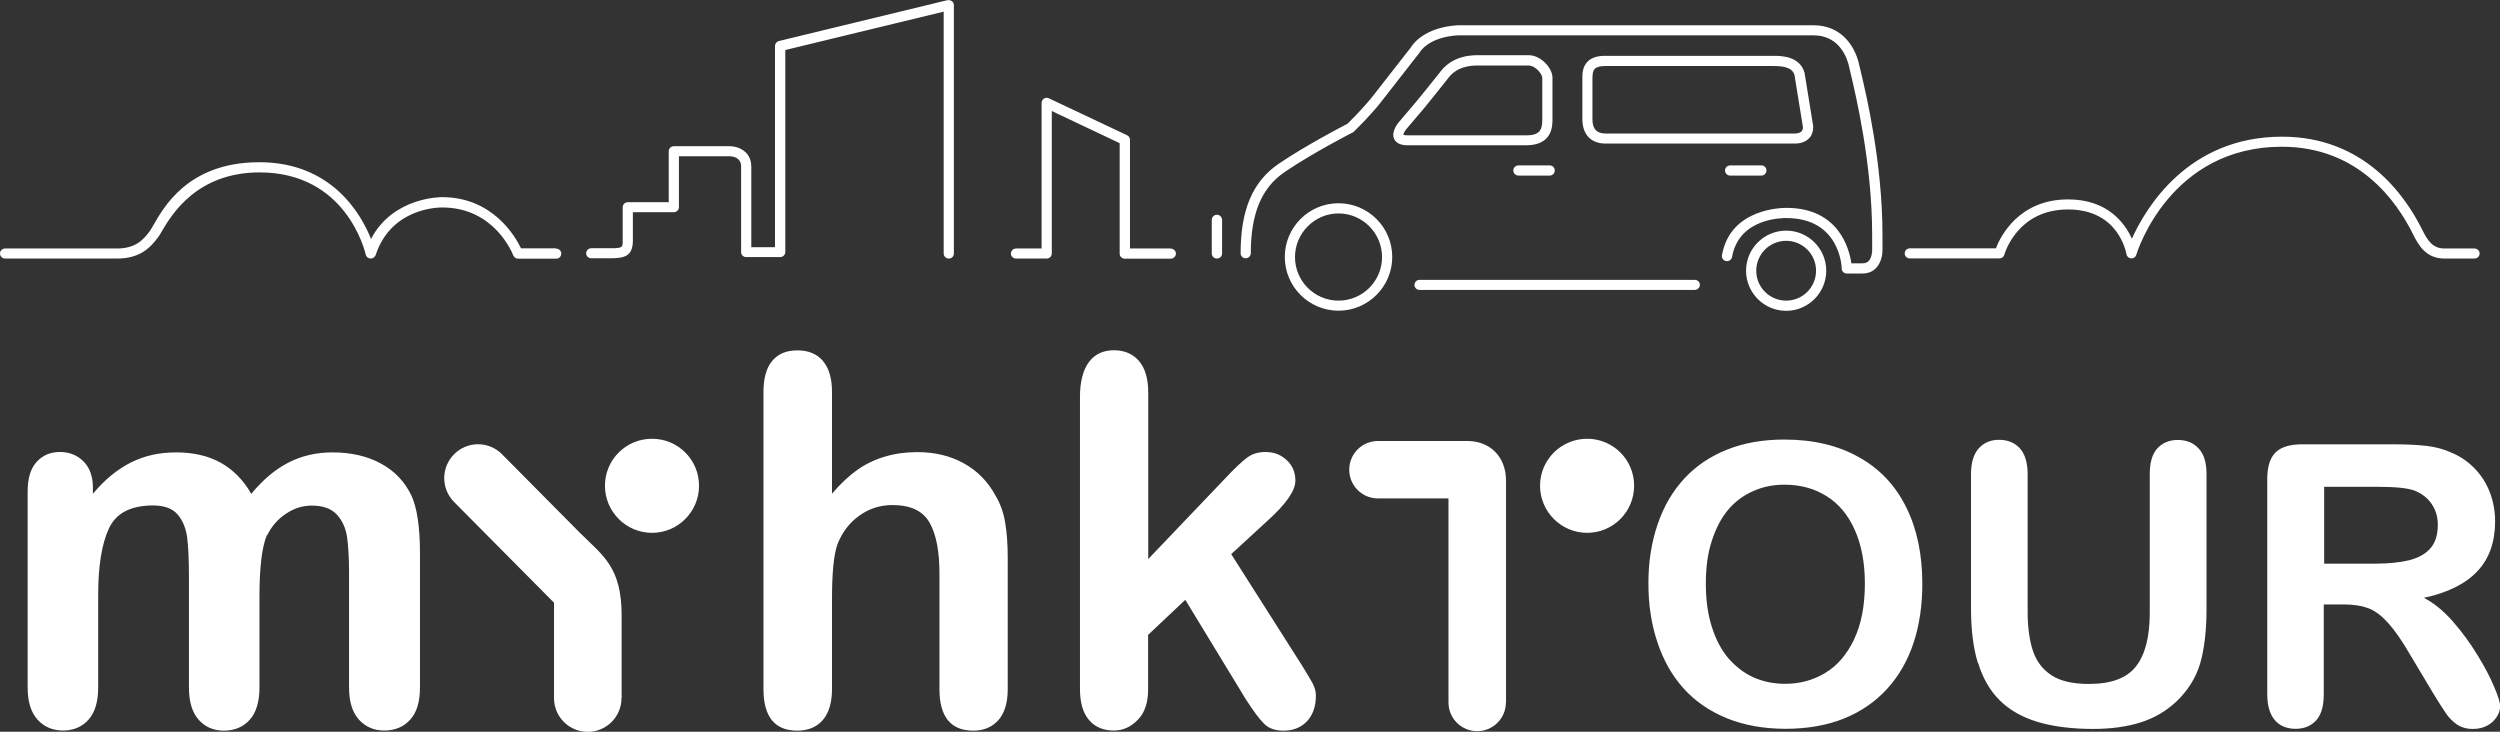
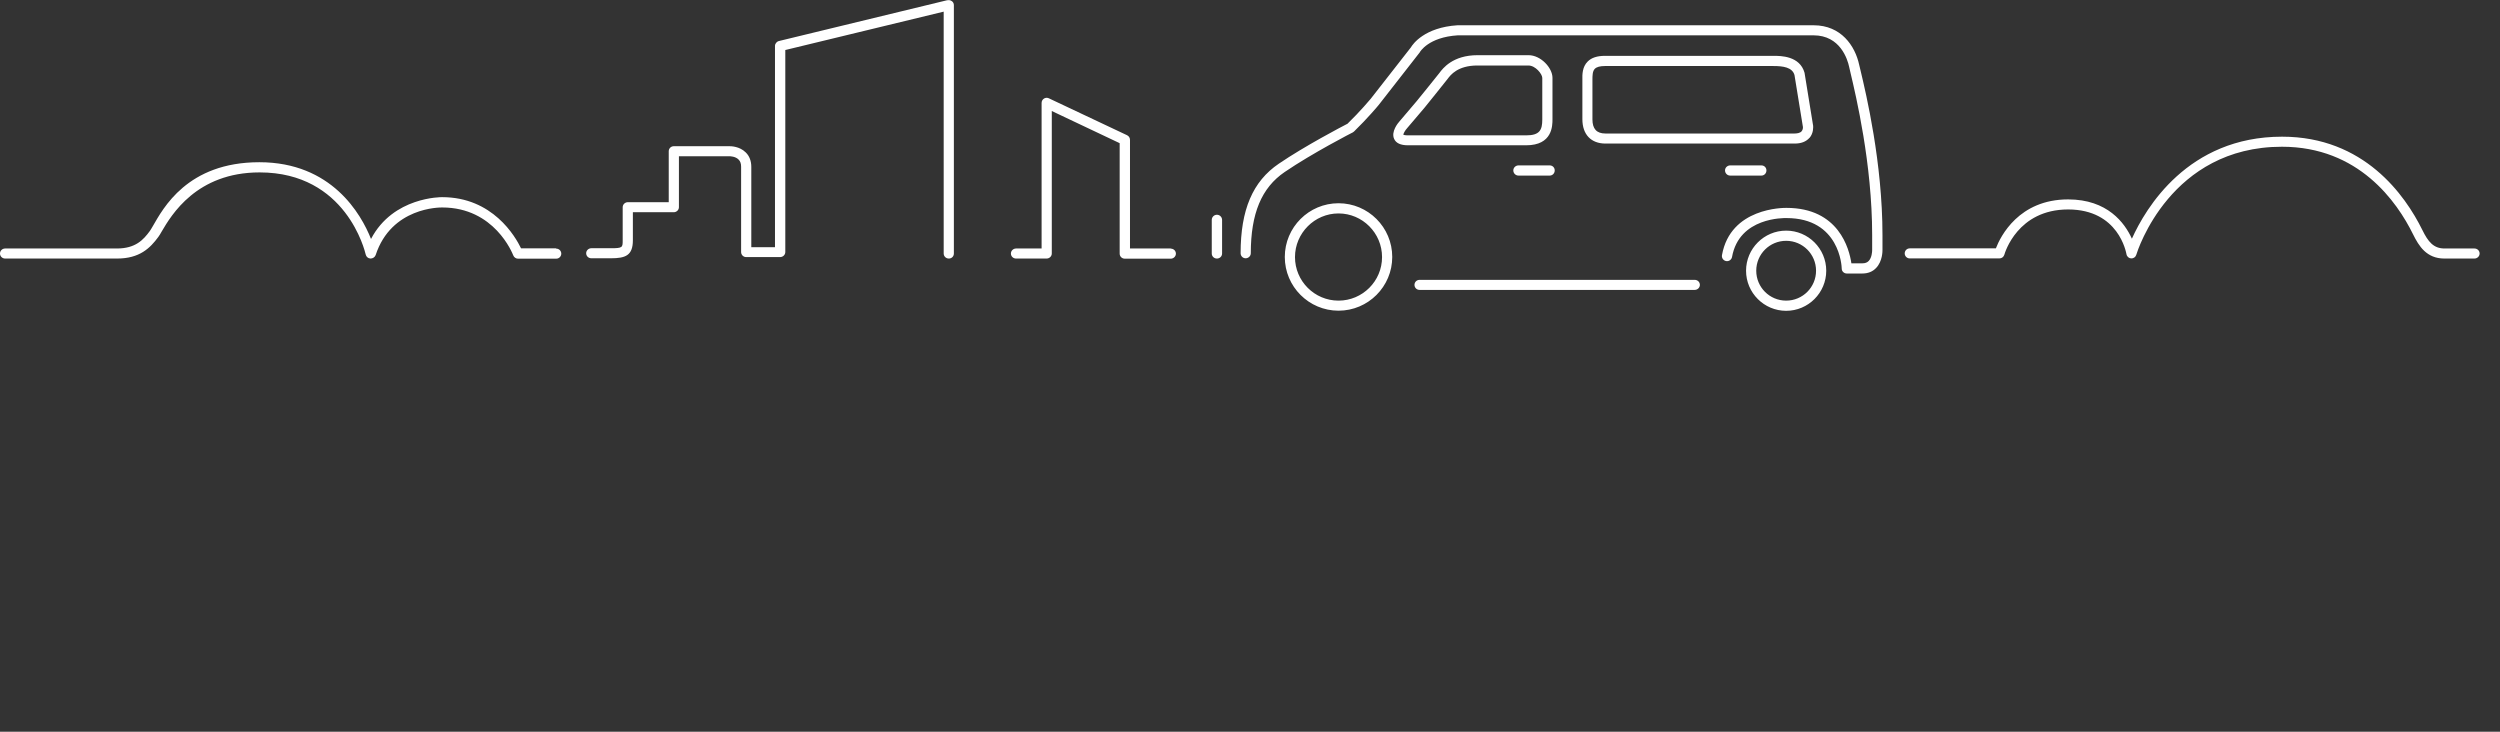
<svg xmlns="http://www.w3.org/2000/svg" id="Layer_2" data-name="Layer 2" viewBox="0 0 188.94 55.3">
  <rect x="0" y="0" width="188.94" height="55.3" fill="#333333" stroke="none" />
  <defs>
    <style>      .cls-1 {        fill: #fff;      }    </style>
  </defs>
  <g id="Layer_1-2" data-name="Layer 1">
-     <path class="cls-1" d="M52.83,36.71c0,1.96-1.59,3.56-3.55,3.56s-3.56-1.59-3.56-3.56,1.59-3.55,3.56-3.55,3.55,1.59,3.55,3.55Zm-5.85,16.04v-6.23c0-3.67-1.41-4.52-3.15-6.25l-5.89-5.94c-.99-1-2.61-1.01-3.61-.01-1,.99-1.01,2.6-.02,3.61l7.56,7.62v7.21c0,1.41,1.14,2.55,2.55,2.55s2.55-1.14,2.55-2.55Zm-26.79-12.3c.34-.68,.82-1.23,1.43-1.63,.61-.41,1.26-.61,1.94-.61,.85,0,1.48,.23,1.9,.68,.41,.46,.67,1.02,.77,1.69,.09,.67,.15,1.56,.15,2.67v8.7c0,1.08,.25,1.89,.75,2.44,.5,.55,1.14,.82,1.92,.82s1.46-.27,1.95-.82c.5-.54,.74-1.36,.74-2.45v-10.1c0-2.01-.22-3.48-.66-4.42-.51-1.04-1.27-1.84-2.3-2.39-1.02-.56-2.25-.84-3.66-.84-1.22,0-2.32,.26-3.32,.77-1,.51-1.93,1.3-2.81,2.36-.6-1.05-1.38-1.83-2.31-2.35-.94-.52-2.06-.78-3.36-.78s-2.39,.25-3.42,.76c-1.02,.51-1.98,1.29-2.88,2.37v-.49c0-.83-.24-1.49-.71-1.96-.47-.47-1.07-.71-1.78-.71s-1.32,.25-1.77,.76c-.45,.5-.67,1.24-.67,2.22v14.81c0,1.08,.25,1.89,.75,2.44,.5,.55,1.15,.82,1.93,.82s1.44-.28,1.92-.82c.49-.55,.73-1.36,.73-2.44v-7c0-2.17,.27-3.84,.81-5.01,.54-1.16,1.65-1.74,3.34-1.74,.85,0,1.47,.23,1.86,.69,.39,.46,.63,1.05,.72,1.77,.09,.72,.13,1.73,.13,3.04v8.25c0,1.09,.25,1.91,.74,2.45,.48,.54,1.12,.82,1.9,.82s1.47-.27,1.95-.82c.49-.54,.74-1.36,.74-2.45v-6.88c0-2.21,.19-3.75,.56-4.63Zm42-13.18c-.46-.53-1.1-.79-1.93-.79s-1.44,.26-1.89,.78c-.44,.52-.67,1.31-.67,2.36v22.45c0,2.1,.85,3.15,2.56,3.15,.82,0,1.46-.27,1.93-.81,.46-.54,.69-1.32,.69-2.34v-6.85c0-1.97,.14-3.34,.42-4.11,.37-.92,.92-1.63,1.66-2.15,.74-.53,1.57-.79,2.49-.79,1.38,0,2.31,.45,2.81,1.34,.5,.89,.74,2.16,.74,3.82v8.74c0,2.1,.85,3.15,2.56,3.15,.78,0,1.41-.26,1.89-.79,.47-.53,.71-1.31,.71-2.35v-9.92c0-.99-.06-1.88-.19-2.64-.12-.77-.37-1.46-.74-2.08-.58-1.06-1.38-1.87-2.4-2.43-1.01-.56-2.18-.84-3.5-.84-.87,0-1.69,.11-2.45,.34-.75,.22-1.45,.55-2.08,1-.63,.44-1.27,1.04-1.92,1.8v-7.68c0-1.04-.23-1.82-.69-2.35Zm33.36,27.44c.34,.34,.83,.51,1.46,.51,.73,0,1.32-.24,1.77-.71,.44-.48,.67-1.12,.67-1.95,0-.29-.08-.6-.25-.92-.17-.32-.46-.8-.84-1.41l-5.31-8.35,2.74-2.52c1.41-1.27,2.11-2.28,2.11-3.03,0-.62-.21-1.14-.65-1.55-.43-.41-.96-.62-1.61-.62-.55,0-1.01,.14-1.38,.42-.38,.28-.93,.79-1.65,1.56l-5.83,6.11v-12.56c0-1.06-.23-1.86-.7-2.41-.47-.54-1.1-.81-1.9-.81s-1.45,.3-1.89,.9c-.44,.6-.67,1.48-.67,2.63v22.07c0,1.04,.23,1.82,.69,2.35,.45,.53,1.08,.79,1.87,.79,.69,0,1.29-.27,1.81-.81,.53-.54,.78-1.3,.78-2.3v-4.12l2.81-2.65,4.57,7.51c.58,.9,1.04,1.52,1.39,1.86Z" />
-     <path class="cls-1" d="M130.53,33.98c-1.27,.5-2.35,1.23-3.23,2.18-.88,.95-1.56,2.1-2.02,3.46-.47,1.36-.7,2.85-.7,4.47s.22,3.06,.67,4.42c.45,1.37,1.11,2.54,1.98,3.51,.87,.97,1.96,1.72,3.27,2.26,1.31,.53,2.79,.8,4.44,.8s3.14-.26,4.43-.78c1.28-.52,2.37-1.27,3.26-2.25,.89-.98,1.55-2.14,1.99-3.47,.44-1.34,.66-2.82,.66-4.46,0-2.21-.4-4.14-1.21-5.77-.81-1.64-1.99-2.91-3.57-3.79-1.57-.89-3.45-1.34-5.65-1.34-1.61,0-3.05,.25-4.32,.76Zm9.6,14.34c-.55,1.14-1.27,1.99-2.19,2.54-.91,.55-1.92,.82-3.02,.82-.86,0-1.64-.16-2.36-.47-.72-.32-1.35-.8-1.91-1.43-.55-.64-.98-1.45-1.28-2.42-.31-.97-.45-2.06-.45-3.26s.14-2.27,.45-3.22c.31-.96,.72-1.74,1.24-2.36,.53-.62,1.15-1.08,1.88-1.4,.72-.33,1.52-.49,2.37-.49,1.21,0,2.27,.29,3.19,.87,.93,.58,1.64,1.44,2.14,2.58,.5,1.13,.75,2.48,.75,4.02,0,1.67-.27,3.08-.82,4.23Zm9.37,1.78c.34,1.14,.89,2.09,1.63,2.83,.74,.73,1.7,1.28,2.87,1.63,1.17,.35,2.57,.53,4.19,.53,1.37,0,2.56-.17,3.58-.49,1.02-.32,1.91-.84,2.68-1.55,.89-.84,1.5-1.81,1.83-2.91,.32-1.11,.48-2.49,.48-4.14v-10.16c0-.87-.19-1.52-.6-1.95-.4-.43-.92-.64-1.57-.64s-1.16,.22-1.55,.64c-.39,.43-.57,1.08-.57,1.95v10.48c0,1.81-.35,3.16-1.04,4.04-.69,.89-1.88,1.33-3.55,1.33-1.21,0-2.15-.21-2.83-.65-.67-.44-1.14-1.05-1.41-1.85-.26-.79-.4-1.78-.4-2.96v-10.4c0-.86-.2-1.51-.58-1.94-.39-.43-.92-.65-1.58-.65s-1.15,.22-1.54,.65c-.38,.43-.58,1.08-.58,1.94v10.16c0,1.6,.17,2.97,.52,4.12Zm29.53-4.12c.5,.2,.99,.58,1.48,1.13,.49,.54,1.04,1.34,1.65,2.39l1.71,2.86c.41,.67,.73,1.18,.97,1.53,.23,.34,.51,.63,.84,.86,.33,.22,.73,.34,1.21,.34,.4,0,.76-.08,1.06-.24,.31-.16,.55-.38,.73-.65,.18-.27,.27-.55,.27-.83s-.15-.76-.46-1.48c-.3-.72-.72-1.52-1.27-2.41-.54-.89-1.16-1.73-1.85-2.52-.69-.79-1.42-1.38-2.18-1.78,1.81-.39,3.15-1.06,4.04-2.01,.89-.94,1.34-2.2,1.34-3.78,0-.77-.14-1.5-.4-2.19-.27-.69-.65-1.29-1.16-1.81-.51-.52-1.1-.92-1.76-1.19-.54-.25-1.17-.42-1.85-.5-.68-.08-1.5-.12-2.46-.12h-6.97c-.92,0-1.59,.21-2,.62-.41,.41-.62,1.08-.62,2v16.26c0,.85,.19,1.51,.56,1.95,.38,.45,.91,.67,1.59,.67,.63,0,1.15-.21,1.54-.63,.39-.43,.58-1.08,.58-1.98v-6.79h1.5c.76,0,1.39,.1,1.89,.3Zm3.52-8.87c.53,.22,.94,.55,1.24,1,.3,.45,.45,.96,.45,1.55,0,.75-.18,1.34-.55,1.77-.37,.43-.91,.73-1.61,.91-.7,.17-1.57,.26-2.59,.26h-3.84v-5.81h3.95c1.47,0,2.46,.1,2.96,.32Zm-62.6-3.95c-1.96,0-3.56,1.59-3.56,3.55s1.6,3.56,3.56,3.56,3.55-1.59,3.55-3.56-1.59-3.55-3.55-3.55Zm0,0c-1.96,0-3.56,1.59-3.56,3.55s1.6,3.56,3.56,3.56,3.55-1.59,3.55-3.56-1.59-3.55-3.55-3.55Zm-6.13,19.93v-16.75c0-1.88-1.27-3.01-2.91-3.01h-6.77c-1.2,0-2.17,.97-2.17,2.17s.97,2.17,2.17,2.17h5.33v15.42c0,1.2,.97,2.17,2.17,2.17s2.17-.97,2.17-2.17Z" />
    <path class="cls-1" d="M117.33,9.02v-3.14c0-.75-.88-1.71-1.81-1.71h-3.85c-1.88,0-2.63,1-2.89,1.35-.22,.29-1.7,2.11-1.71,2.12l-1.3,1.53c-.12,.13-.65,.78-.41,1.32,.14,.33,.5,.49,1.05,.49h8.93c1.99,0,1.99-1.48,1.99-1.97Zm-11.27,1.16h0c0-.09,.14-.34,.29-.5,0,0,0,0,0,0l1.31-1.54c.06-.08,1.5-1.85,1.74-2.17,.23-.31,.77-1.02,2.26-1.02h3.85c.54,0,1.05,.65,1.05,.94v3.14c0,.79-.19,1.2-1.22,1.2h-8.93c-.23,0-.32-.04-.34-.04Zm8.7,2.32c-.21,0-.39,.17-.39,.38s.17,.39,.39,.39h2.36c.21,0,.38-.17,.38-.39s-.17-.38-.38-.38h-2.36Zm-13.6,2.86c-2.24,0-4.06,1.82-4.06,4.06s1.82,4.06,4.06,4.06,4.06-1.82,4.06-4.06-1.82-4.06-4.06-4.06Zm0,7.36c-1.82,0-3.29-1.48-3.29-3.29s1.48-3.3,3.29-3.3,3.29,1.48,3.29,3.3-1.48,3.29-3.29,3.29Zm-9.19-6.49c-.21,0-.39,.17-.39,.39v2.54c0,.21,.17,.38,.39,.38s.39-.17,.39-.38v-2.54c0-.21-.17-.39-.39-.39Zm44.77-5.79c.34-.38,.29-.86,.29-.93l-.65-4.01c-.36-1.28-1.8-1.28-2.34-1.28h-12.74c-.59,0-1.02,.14-1.31,.43-.41,.41-.41,.98-.4,1.39v2.97s0,0,0,0c0,1.15,.65,1.84,1.75,1.84h14.29c.49,0,.86-.14,1.12-.43Zm-16.39-1.42v-2.89s0-.09,0-.09c0-.31,0-.66,.18-.84,.14-.14,.39-.21,.76-.21h12.74c.72,0,1.42,.09,1.59,.68l.64,3.94s.01,.18-.1,.31c-.12,.14-.36,.17-.54,.17h-14.29c-.66,0-.98-.35-.98-1.07Zm10.41,3.48c-.21,0-.39,.17-.39,.38s.17,.39,.39,.39h2.36c.21,0,.38-.17,.38-.39s-.17-.38-.38-.38h-2.36Zm4.23,4.93c-1.67,0-3.03,1.36-3.03,3.03s1.36,3.03,3.03,3.03,3.03-1.36,3.03-3.03-1.36-3.03-3.03-3.03Zm0,5.29c-1.25,0-2.26-1.01-2.26-2.26s1.01-2.26,2.26-2.26,2.26,1.01,2.26,2.26-1.01,2.26-2.26,2.26Zm7.28-4.95c0-5.47-1.24-10.69-1.65-12.41-.05-.21-.09-.36-.11-.46-.31-1.44-1.37-2.99-3.44-2.99h-26.92c-2.5,.16-3.38,1.43-3.52,1.67l-3.04,3.89s-.8,.96-1.75,1.88c-.41,.21-3.22,1.68-5.19,3.02-1.98,1.34-2.89,3.49-2.89,6.77,0,.21,.17,.38,.38,.38s.39-.17,.39-.38c0-3,.81-4.95,2.56-6.14,2.08-1.42,5.13-2.99,5.16-3,.03-.02,.06-.04,.09-.07,1-.97,1.81-1.94,1.85-1.99l3.06-3.92s.03-.04,.04-.05c.02-.05,.66-1.16,2.88-1.3h26.89c2.02,0,2.57,1.82,2.69,2.38,.02,.1,.06,.27,.11,.48,.4,1.69,1.63,6.85,1.63,12.23v1.14c0,.14-.03,.58-.26,.82-.11,.12-.27,.18-.48,.18h-.83c-.16-1.09-.95-4.19-4.91-4.19-.23,0-4.23-.02-4.87,3.57-.04,.21,.1,.41,.31,.45,.21,.04,.41-.1,.45-.31,.54-3.02,3.95-2.94,4.1-2.94h.01c4.03,0,4.18,3.66,4.18,3.82,0,.21,.18,.37,.38,.37h1.18c.42,0,.78-.14,1.04-.42,.49-.51,.48-1.29,.48-1.37v-1.13Zm-14.19,3.38h-20.8c-.21,0-.38,.17-.38,.38s.17,.38,.38,.38h20.8c.21,0,.39-.17,.39-.38s-.17-.38-.39-.38Zm-86.07-2.38h-2.63c-.43-.89-2.14-3.87-5.97-3.87-.03,0-3.7-.04-5.37,3.16-.75-1.89-2.98-5.8-8.44-5.8s-7.28,3.51-8.05,4.83c-.09,.15-.16,.28-.22,.36-.49,.67-1.08,1.33-2.5,1.33H.39C.17,18.78,0,18.95,0,19.16s.17,.38,.39,.38H8.85c1.7,0,2.5-.79,3.12-1.64,.07-.09,.15-.23,.26-.42,.72-1.22,2.62-4.45,7.39-4.45,6.55,0,7.96,5.96,8.02,6.21,.04,.17,.18,.29,.36,.3,.17,0,.33-.1,.39-.26,1.19-3.63,4.86-3.6,5.03-3.6,3.95,0,5.31,3.47,5.37,3.62,.06,.15,.2,.25,.36,.25h2.89c.21,0,.38-.17,.38-.38s-.17-.38-.38-.38ZM71.61,.01l-12.74,3.09c-.17,.04-.3,.2-.3,.37v15.21h-1.79v-6.07c0-.44-.14-.82-.42-1.09-.47-.47-1.13-.47-1.22-.47h-4.22c-.21,0-.38,.17-.38,.38v3.85h-3.09c-.21,0-.39,.17-.39,.38v2.5c0,.54,0,.6-.89,.6h-1.48c-.21,0-.39,.17-.39,.38s.17,.38,.39,.38h1.48c1.1,0,1.66-.21,1.66-1.36v-2.12h3.09c.21,0,.39-.17,.39-.38v-3.85h3.84s.43,0,.67,.25c.13,.13,.19,.3,.19,.54v6.45c0,.21,.17,.38,.38,.38h2.57c.21,0,.39-.17,.39-.38V3.78l11.97-2.9V19.16c0,.21,.17,.38,.39,.38s.38-.17,.38-.38V.39c0-.12-.05-.23-.15-.3-.1-.07-.21-.1-.33-.07Zm16.88,18.77h-3.09V10.57c0-.15-.08-.28-.22-.35l-5.91-2.79c-.12-.06-.26-.05-.37,.02-.11,.07-.18,.19-.18,.33v11h-1.93c-.21,0-.39,.17-.39,.38s.17,.38,.39,.38h2.31c.21,0,.39-.17,.39-.38V8.39l5.13,2.43v8.35c0,.21,.17,.38,.39,.38h3.47c.21,0,.39-.17,.39-.38s-.17-.38-.39-.38Zm98.53,0h-2.27c-.83,0-1.24-.5-1.68-1.4-1.3-2.63-4.4-7.05-10.6-7.05-7.13,0-10.32,5.42-11.35,7.71-.54-1.19-1.84-2.97-4.82-2.97-3.72,0-5.11,2.79-5.46,3.7h-6.51c-.21,0-.38,.17-.38,.38s.17,.38,.38,.38h6.78c.17,0,.32-.11,.37-.28,.04-.14,1-3.42,4.82-3.42s4.38,3.25,4.41,3.38c.03,.18,.18,.31,.35,.32,.18,.01,.34-.1,.39-.27,.1-.33,2.59-8.17,11.01-8.17,5.79,0,8.69,4.14,9.91,6.62,.44,.89,1.02,1.83,2.37,1.83h2.27c.21,0,.39-.17,.39-.38s-.17-.38-.39-.38Z" />
  </g>
</svg>